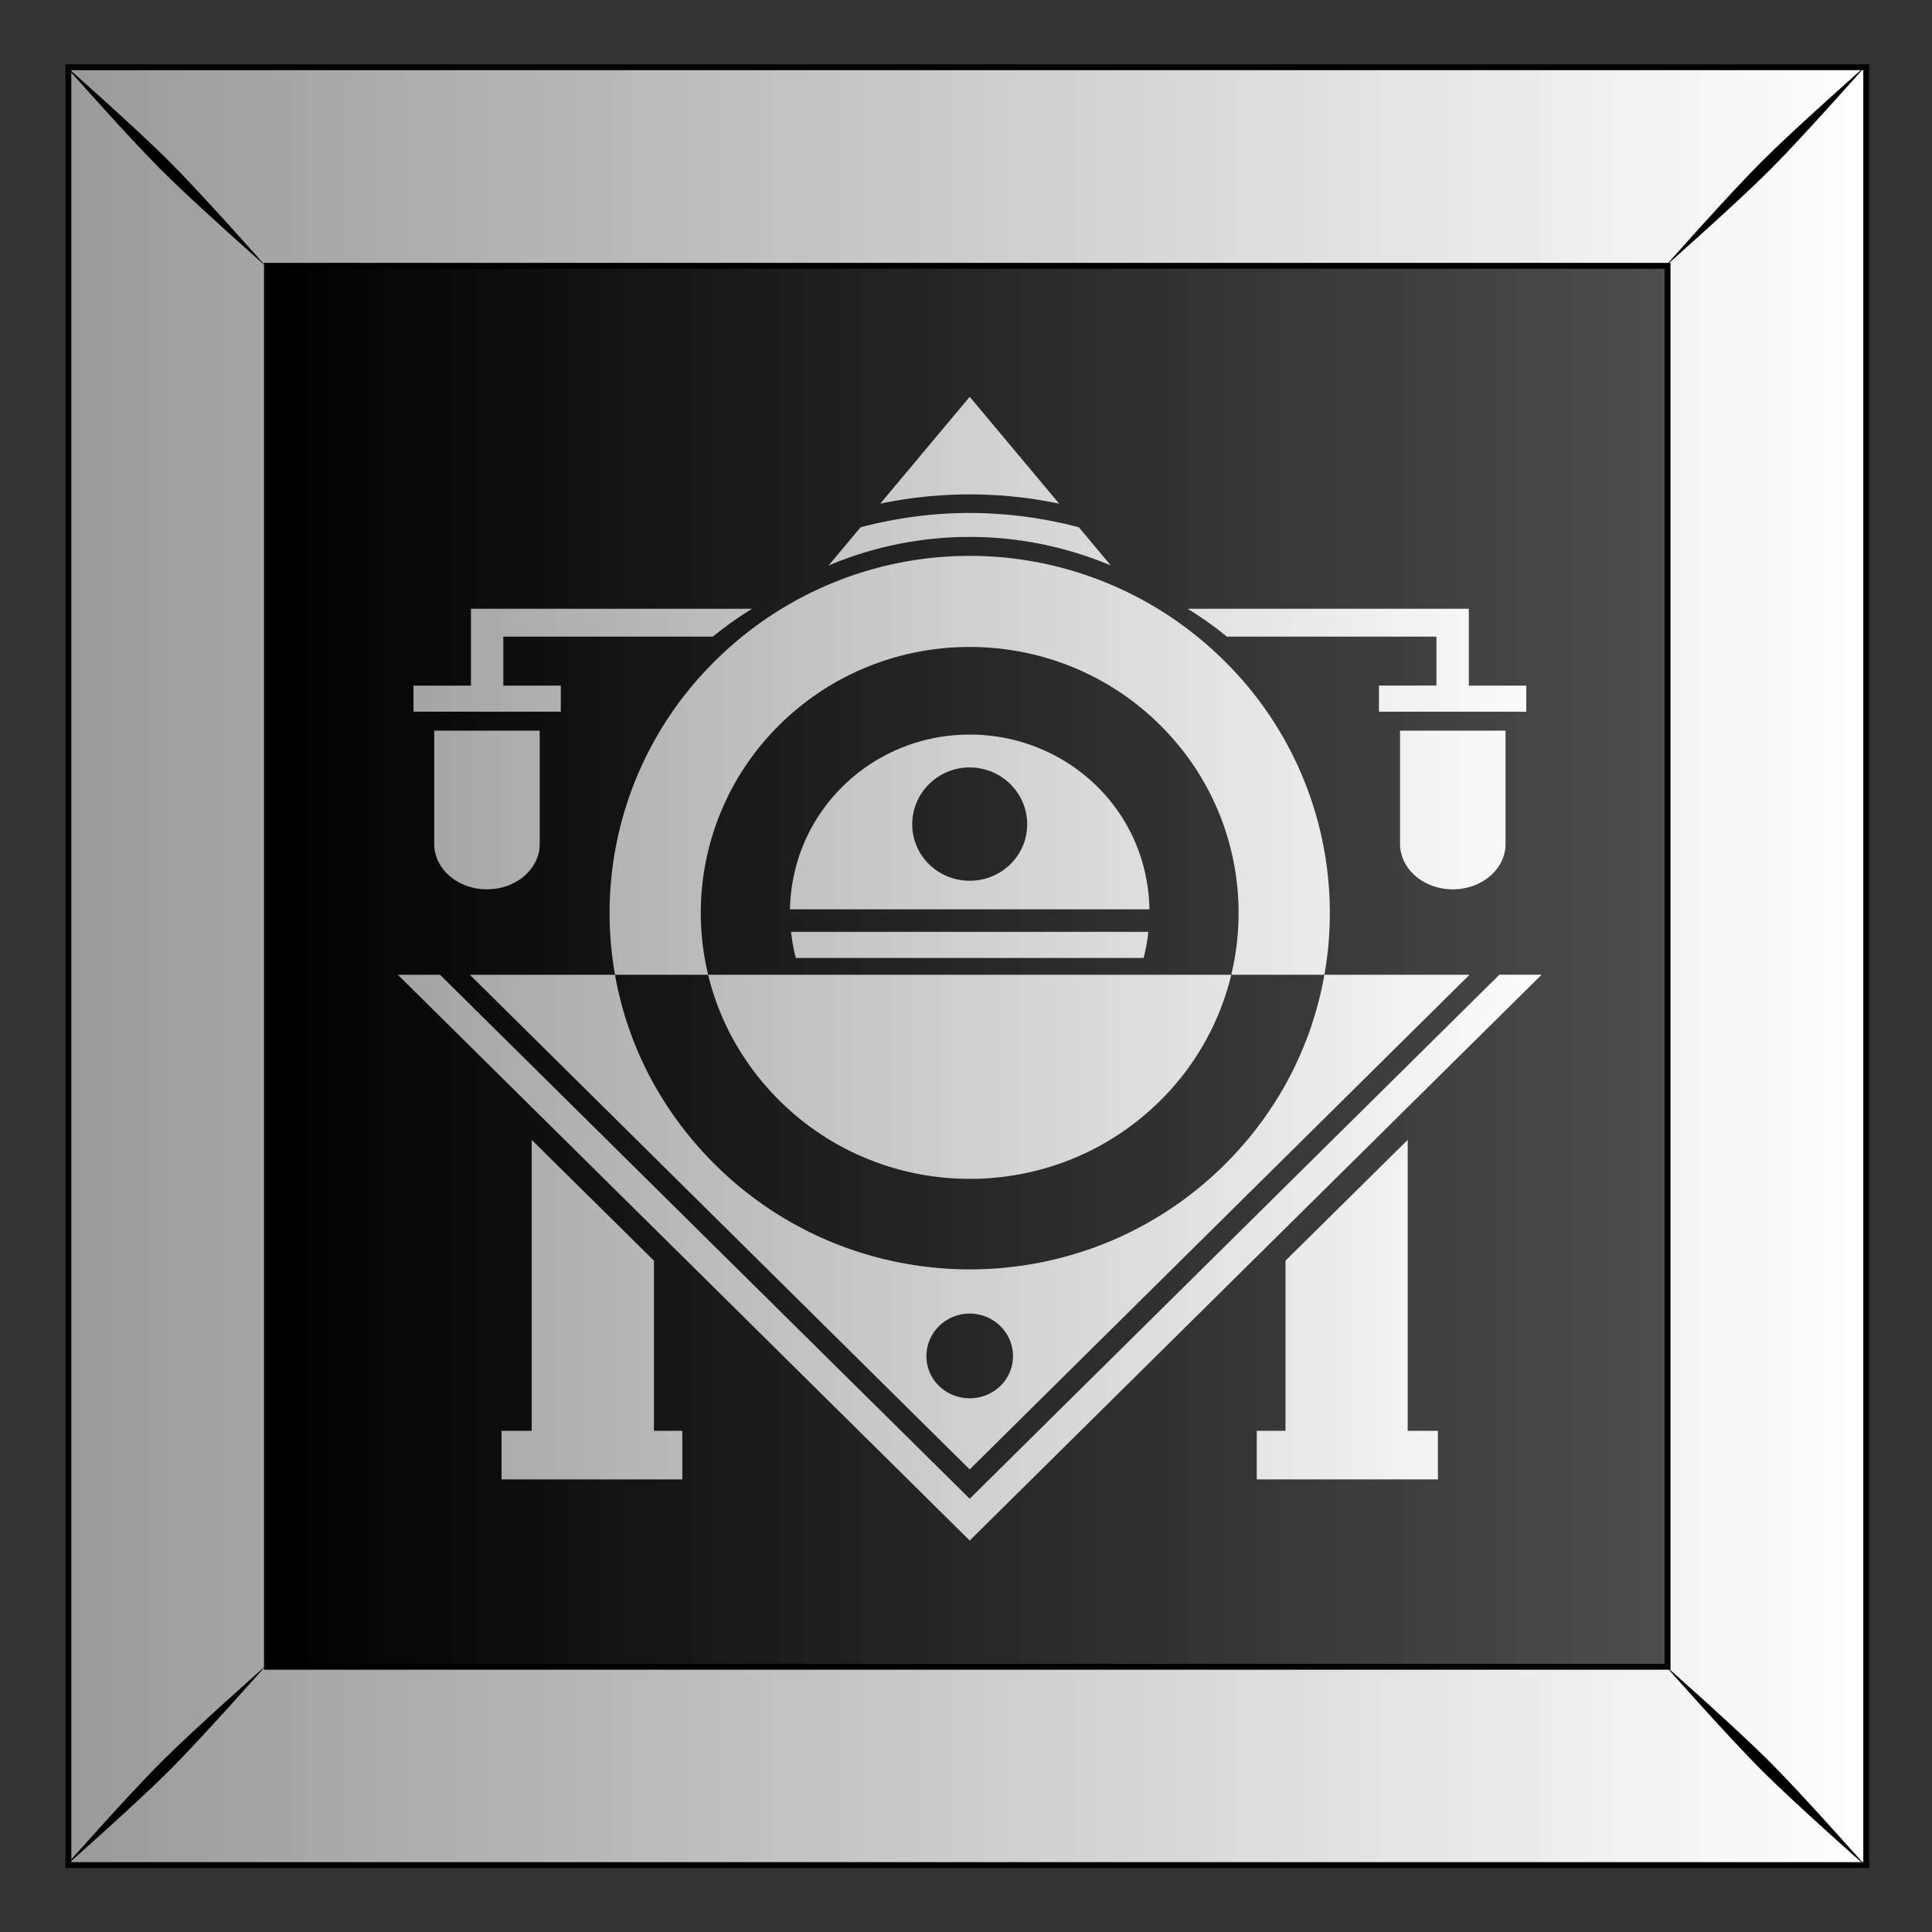
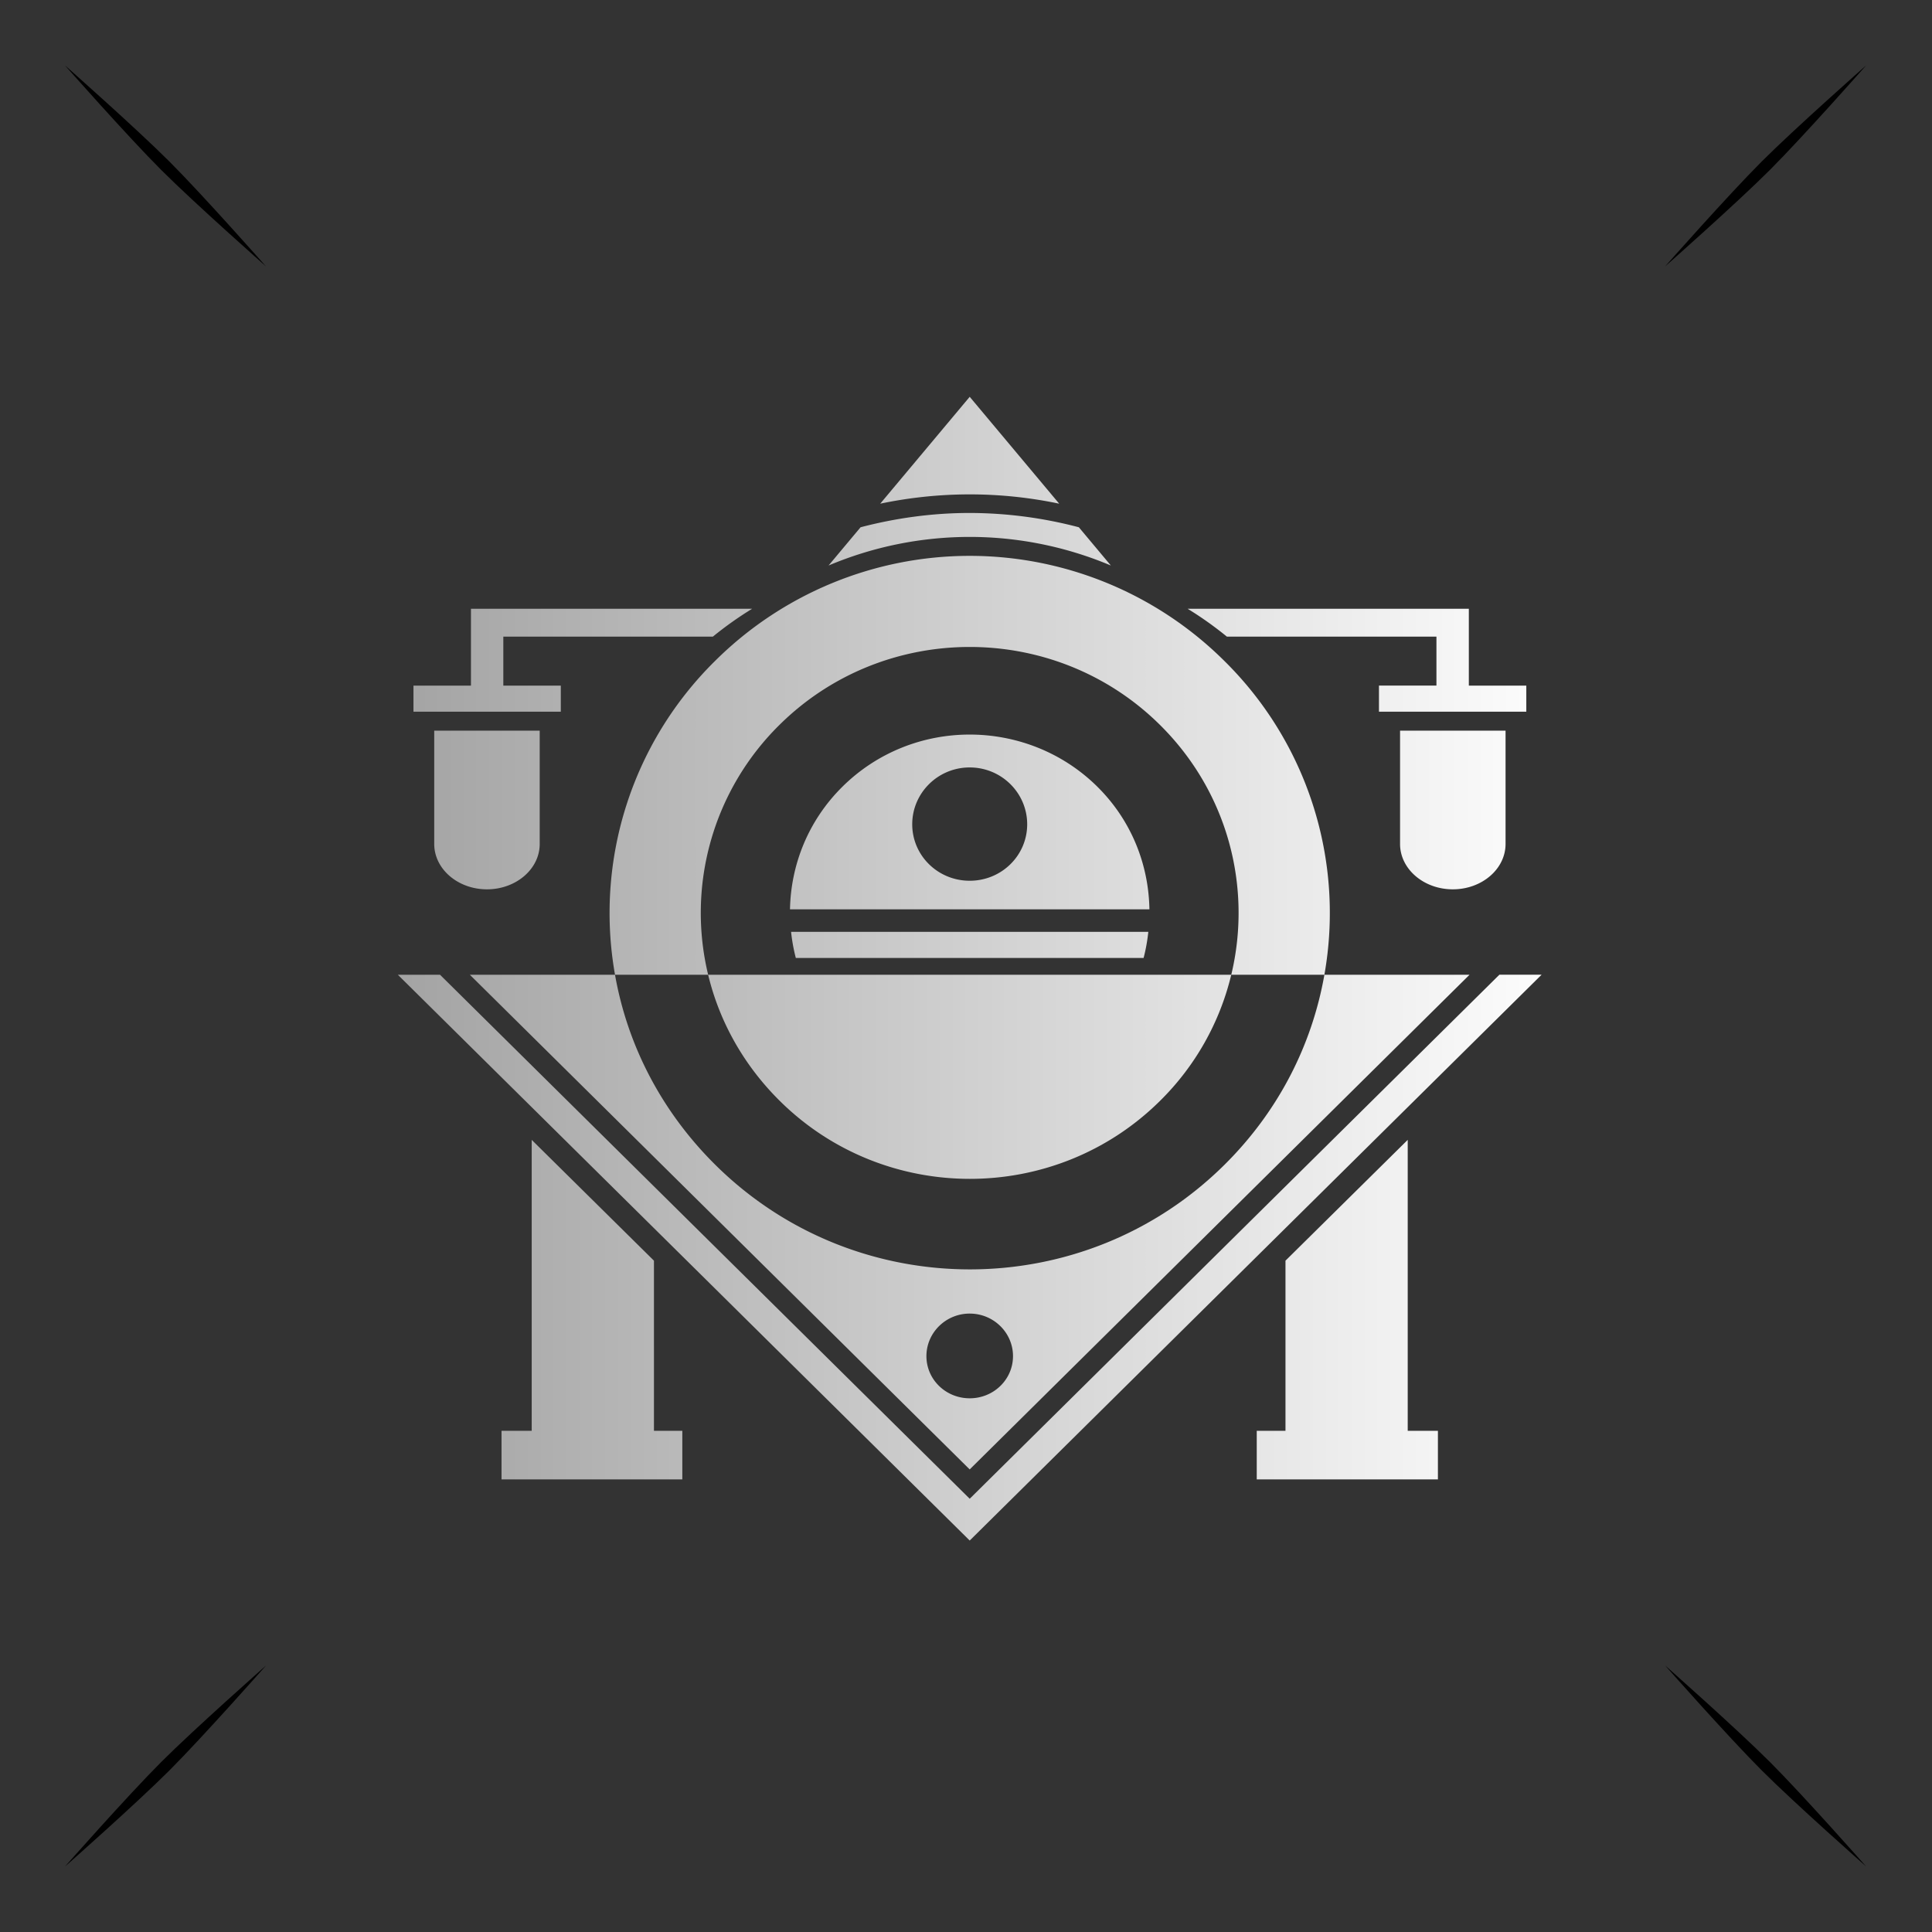
<svg xmlns="http://www.w3.org/2000/svg" xmlns:xlink="http://www.w3.org/1999/xlink" viewBox="0 0 300 300">
  <rect x="0" y="0" width="300" height="300" fill="#333333" stroke="none" />
  <defs>
    <linearGradient id="a">
      <stop stop-color="#fff" offset="0" />
      <stop stop-color="#999" offset="1" />
    </linearGradient>
    <linearGradient id="b" y2="79.775" gradientUnits="userSpaceOnUse" x2="611.91" y1="79.775" x1="489.04">
      <stop offset="0" />
      <stop stop-color="#4d4d4d" offset="1" />
    </linearGradient>
    <linearGradient id="c" y2="52.962" xlink:href="#a" gradientUnits="userSpaceOnUse" x2="470.39" y1="52.962" x1="629.38" />
    <linearGradient id="d" y2="1013.1" xlink:href="#a" gradientUnits="userSpaceOnUse" x2="1113.2" gradientTransform="matrix(1 0 0 .861 1.088 .274)" y1="1013.1" x1="1228" />
  </defs>
-   <path fill="url(#b)" d="M471.93-25.245h157.18v157.18H471.93z" transform="translate(-827.531 55.279) scale(1.776)" />
-   <path d="M471.93-25.248v157.19h157.19v-157.19H471.93zm17.362 17.362h122.46v122.49h-122.46V-7.886z" stroke="#000" stroke-width=".513" fill="url(#c)" transform="translate(-827.531 55.279) scale(1.776)" />
  <path d="M10.079 10.145s9.714 11.004 14.947 16.237S41.304 41.37 41.304 41.37s-9.755-11.044-14.988-16.277c-5.234-5.233-16.237-14.948-16.237-14.948zm14.947 263.467c-5.233 5.233-14.947 16.237-14.947 16.237s11.003-9.715 16.237-14.948 14.988-16.277 14.988-16.277-11.044 9.754-16.278 14.988zM273.543 25.095c-5.233 5.233-14.988 16.277-14.988 16.277s11.044-9.754 16.278-14.988c5.233-5.233 14.947-16.237 14.947-16.237s-11.003 9.715-16.237 14.948zM258.555 258.61s9.755 11.044 14.988 16.277c5.234 5.233 16.237 14.948 16.237 14.948s-9.714-11.004-14.948-16.237c-5.233-5.234-16.277-14.988-16.277-14.988z" />
  <path d="M1176 815.24l-7.824 9.344a38.193 38.193 0 017.824-.813c2.691 0 5.314.287 7.824.813L1176 815.24zm0 10.156c-3.313 0-6.518.459-9.542 1.25l-2.799 3.344a31.757 31.757 0 0112.341-2.5c4.206 0 8.406.84 12.341 2.5l-2.799-3.344a37.694 37.694 0 00-9.542-1.25zm0 3.75a31.591 31.591 0 00-22.265 9.188 30.936 30.936 0 00-8.747 27.437h8.143a23.075 23.075 0 016.234-21.844c9.176-9.087 24.094-9.087 33.27 0 5.983 5.925 8.058 14.247 6.234 21.843h8.142a30.936 30.936 0 00-8.747-27.437 31.591 31.591 0 00-22.265-9.187zm31.011 36.625c-1.078 6.105-3.986 11.91-8.747 16.625-12.299 12.18-32.198 12.18-44.498 0-4.76-4.715-7.7-10.52-8.778-16.625h-12.691l43.702 43.25 43.702-43.25h-12.691zm-8.143 0h-45.737c.973 4.052 3.074 7.87 6.265 11.031 9.176 9.086 24.062 9.086 33.238 0a23.029 23.029 0 006.234-11.031zm-66.475-32v6.719h-5.026v2.28h12.882v-2.28h-5.026v-4.282h18.321a31.45 31.45 0 013.435-2.437h-24.587zm62.658 0c1.19.726 2.332 1.54 3.436 2.438h18.32v4.28h-5.025v2.282h12.882v-2.281h-5.025v-6.719h-24.587zm-65.87 10.656v9.906c0 2.192 2.066 3.969 4.611 3.969s4.612-1.777 4.612-3.969v-9.906h-9.223zm84.445 0v9.906c0 2.192 2.066 3.969 4.612 3.969 2.546 0 4.612-1.777 4.612-3.969v-9.906h-9.223zm-37.627.344c-4.032 0-8.057 1.517-11.132 4.562-2.997 2.968-4.507 6.831-4.58 10.72h31.425c-.064-3.888-1.552-7.752-4.548-10.72-3.075-3.045-7.132-4.562-11.164-4.562zm0 2.875c2.783 0 5.026 2.235 5.026 4.969s-2.243 4.937-5.026 4.937c-2.782 0-5.025-2.204-5.025-4.937s2.243-4.97 5.026-4.97zm-15.617 14.375c.083.768.217 1.53.414 2.281h30.407c.198-.752.33-1.513.413-2.281h-31.234zM1126 865.77l50 49.469 50-49.47h-3.69L1176 911.585l-46.31-45.813H1126zm11.705 14.438v25.437h-2.64v4.25h15.808v-4.25h-2.48V890.77l-10.687-10.562zm76.59 0l-10.687 10.562v14.875h-2.512v4.25h15.84v-4.25h-2.64v-25.437zM1176 895.396c2.087 0 3.785 1.668 3.785 3.719s-1.698 3.687-3.785 3.687c-2.086 0-3.785-1.637-3.785-3.687s1.699-3.72 3.785-3.72z" fill="url(#d)" transform="translate(-1938 -1386.25) scale(1.776)" />
</svg>